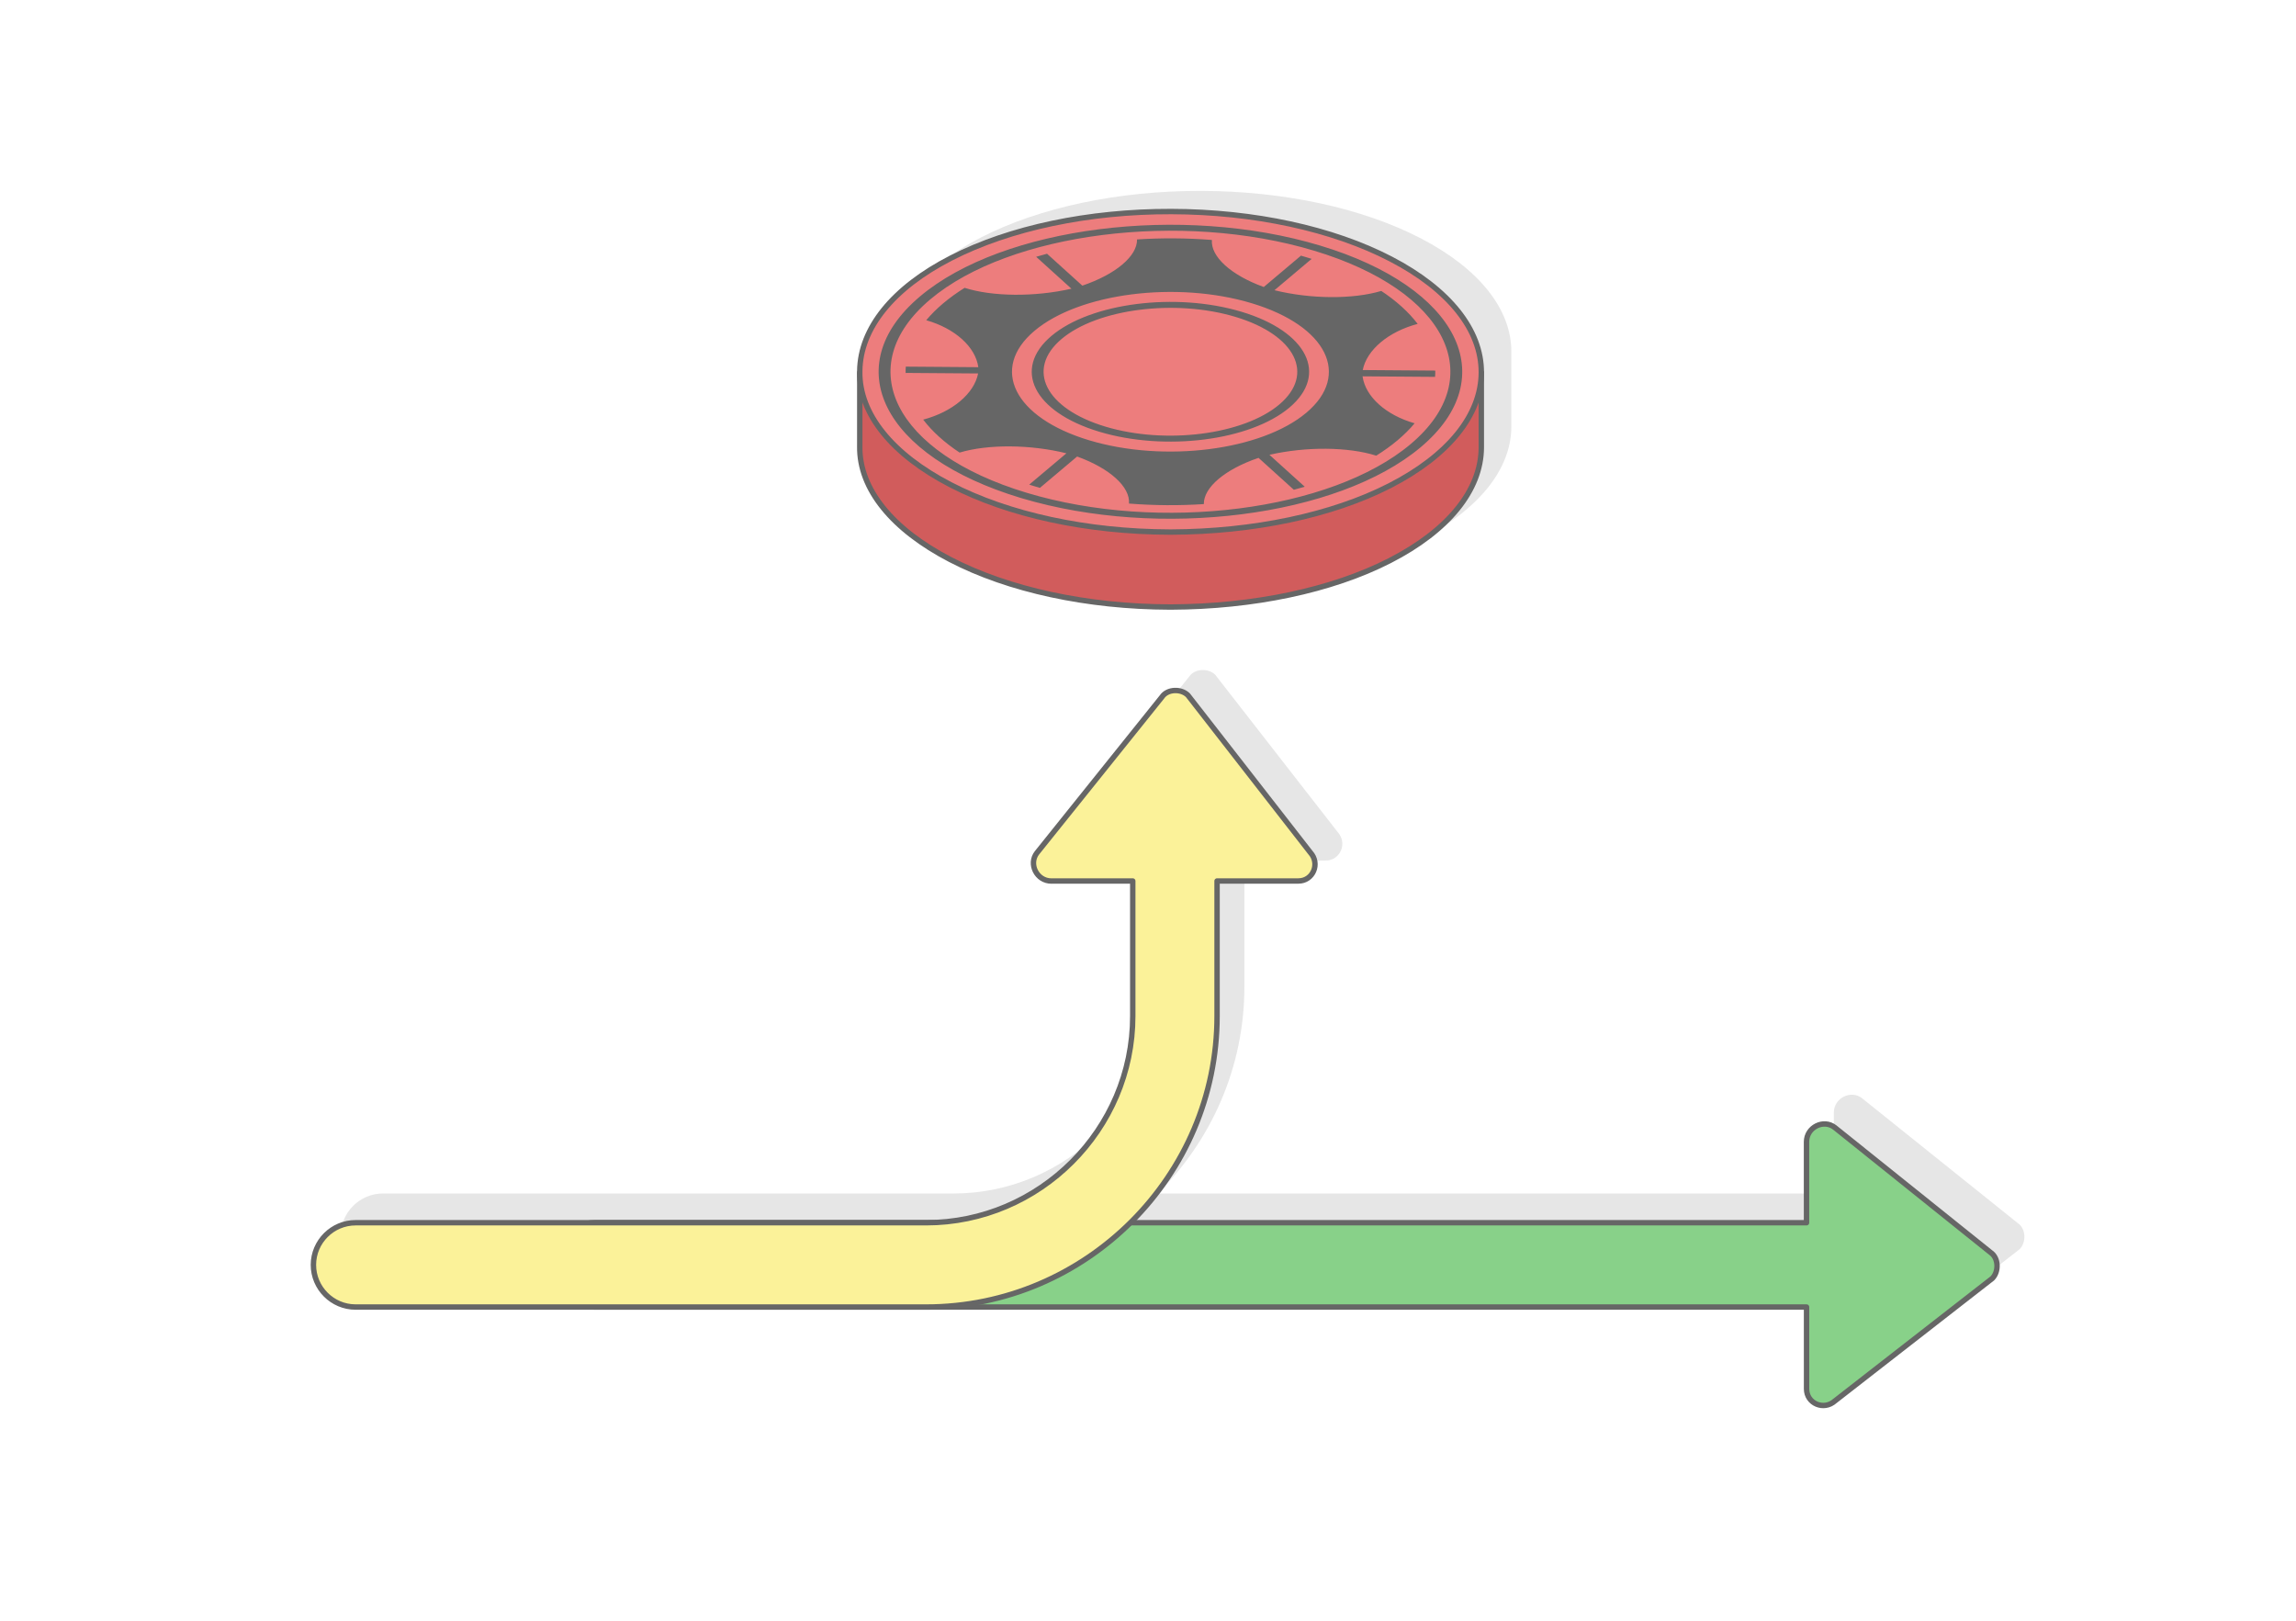
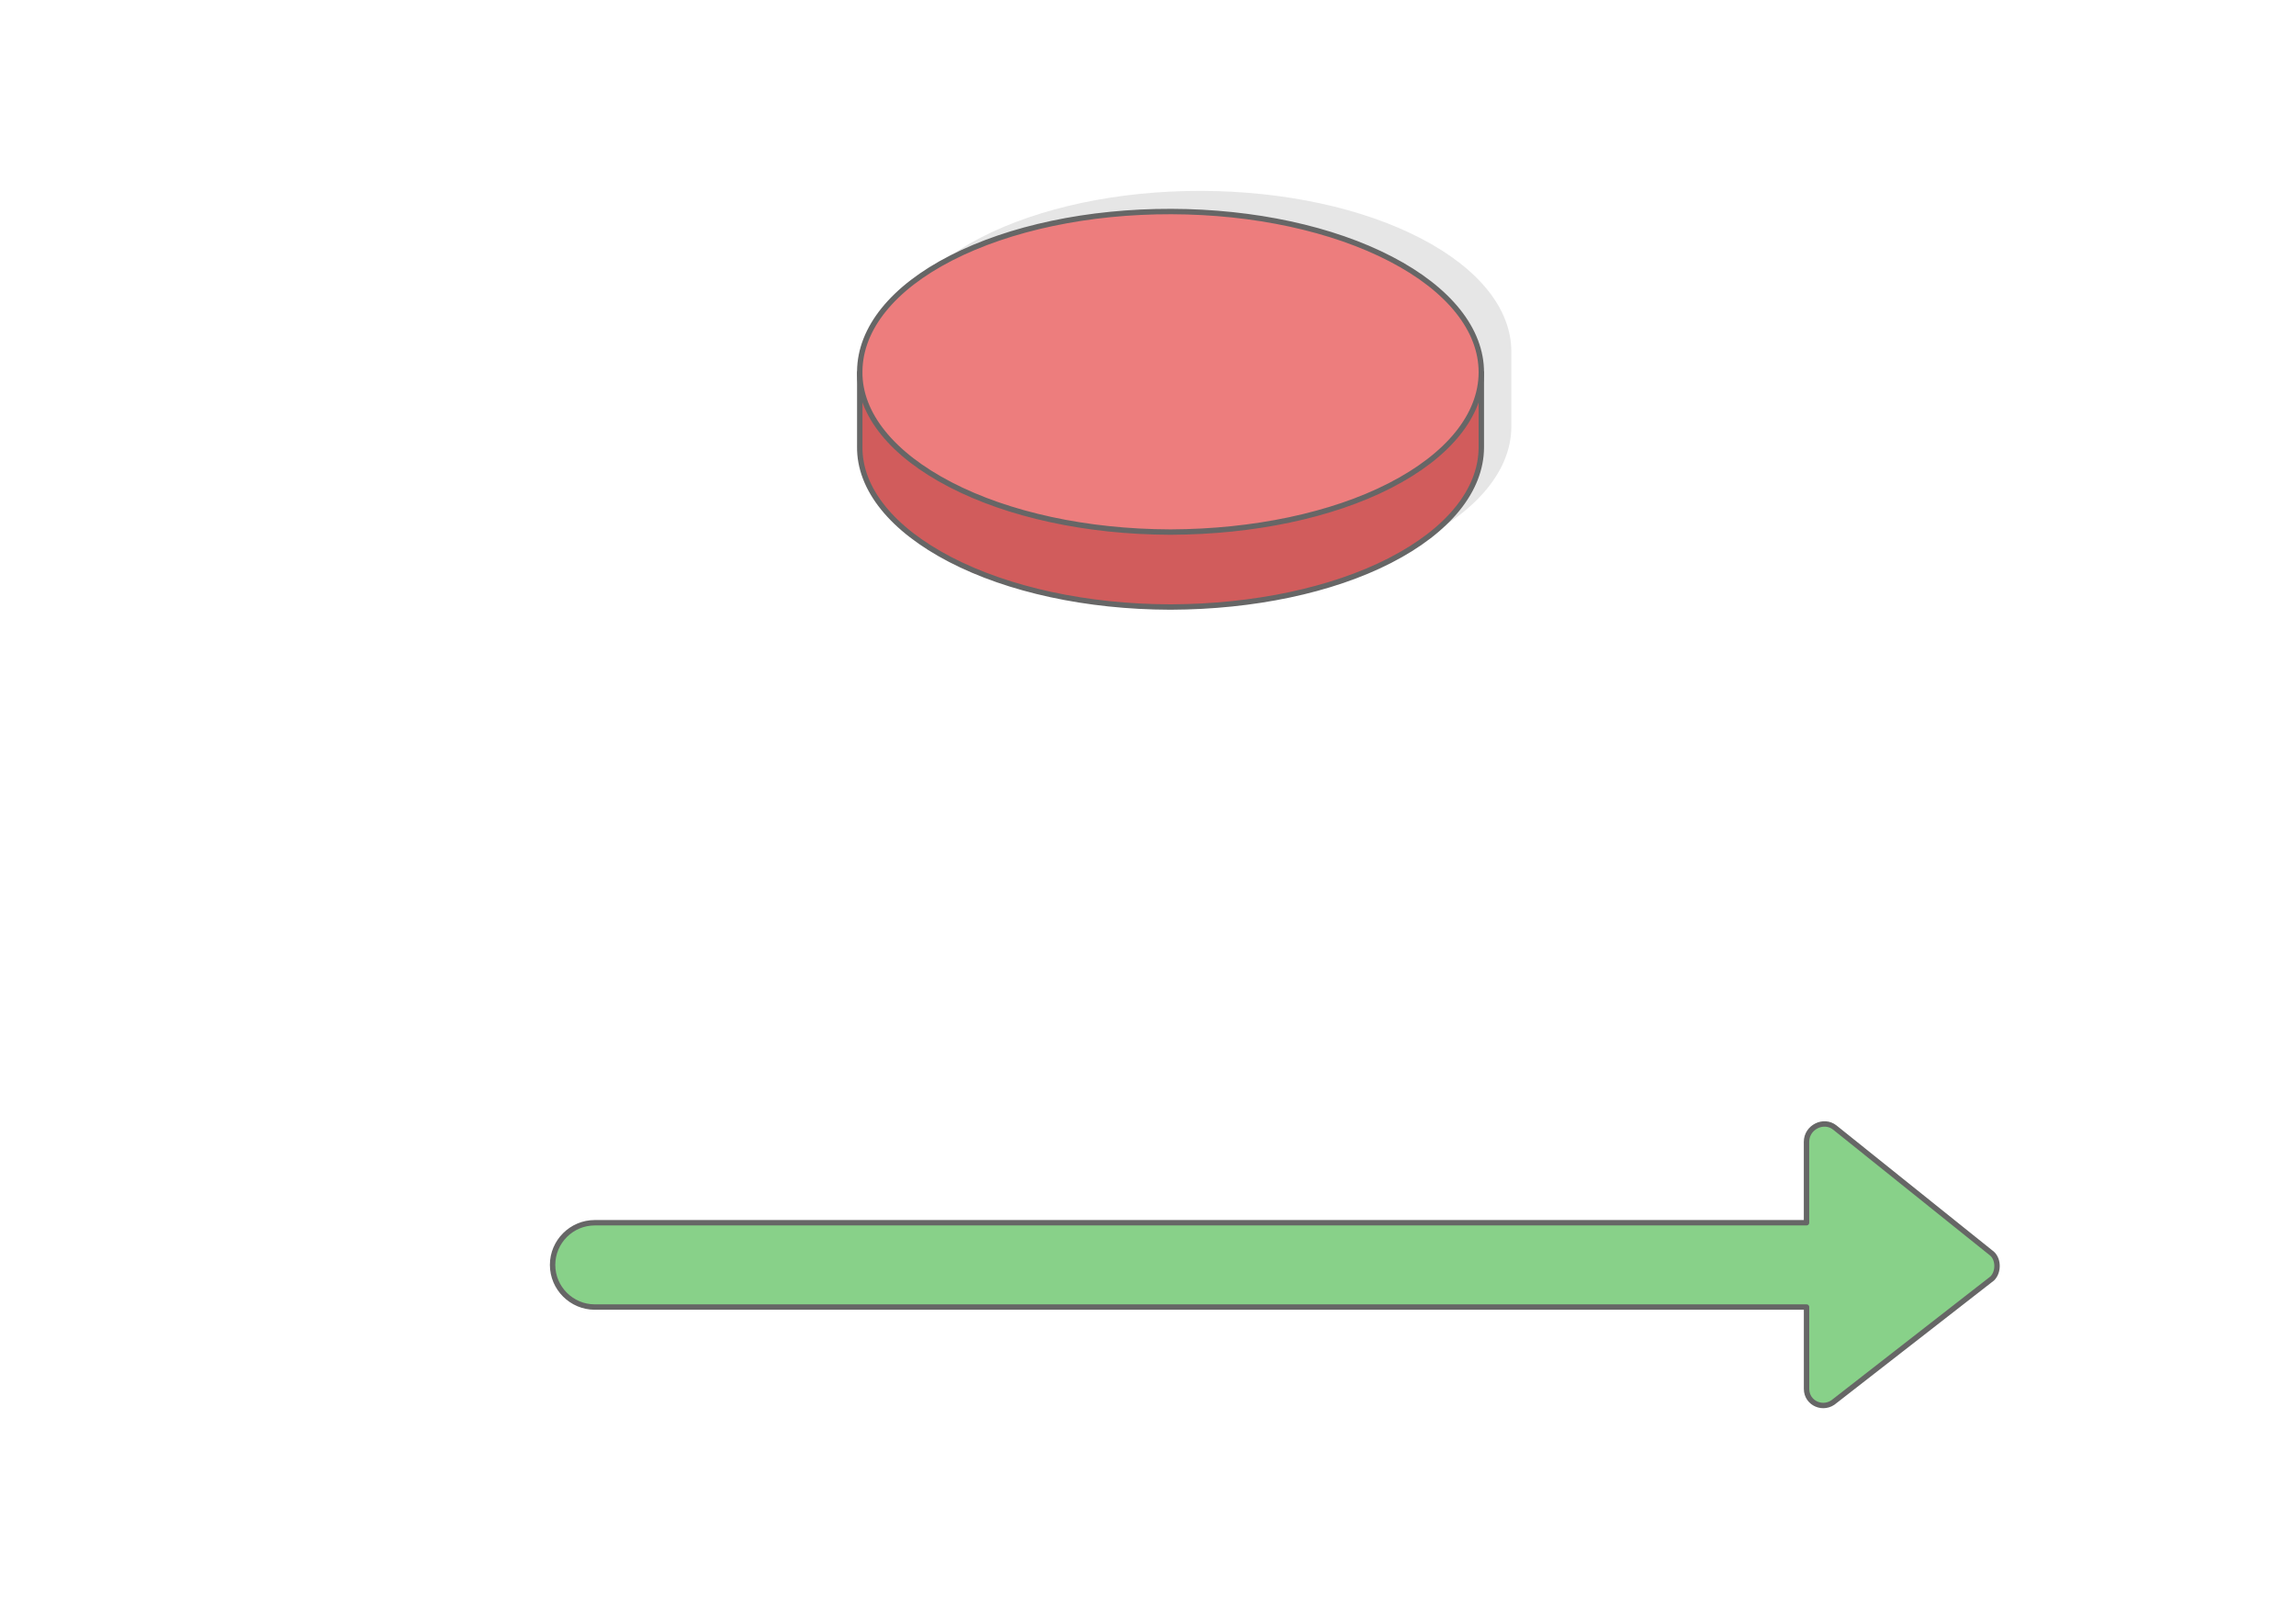
<svg xmlns="http://www.w3.org/2000/svg" xml:space="preserve" width="425px" height="300px" version="1.1" style="shape-rendering:geometricPrecision; text-rendering:geometricPrecision; image-rendering:optimizeQuality; fill-rule:evenodd; clip-rule:evenodd" viewBox="0 0 19848.9 14011">
  <defs>
    <style type="text/css">
   
    .str0 {stroke:#666666;stroke-width:46.7;stroke-linecap:round;stroke-linejoin:round;stroke-miterlimit:2.613}
    .str1 {stroke:#666666;stroke-width:46.7;stroke-linecap:round;stroke-linejoin:round;stroke-miterlimit:2.613}
    .fil7 {fill:#666666}
    .fil2 {fill:#88D189}
    .fil5 {fill:#D15C5C}
    .fil4 {fill:#E6E6E6}
    .fil6 {fill:#ED7D7D}
    .fil0 {fill:white}
    .fil1 {fill:#E6E6E6;fill-rule:nonzero}
    .fil3 {fill:#FBF299;fill-rule:nonzero}
   
  </style>
  </defs>
  <g id="Layer_x0020_1">
    <g id="_2425606663632">
-       <rect class="fil0" width="19848.9" height="14011" />
-       <path class="fil1" d="M15853.8 11046.4l0.1 708.1c0,125 149,190.7 246.1,103l1359.6 -1058.3c58.4,-58.5 55.7,-177.2 -14.7,-224.6l-1346.9 -1080.1c-95.5,-75.7 -244.5,-3.4 -244.5,124.2l0.2 698.9 -5845.3 0c462,-456.7 749.4,-1089.7 749.4,-1786.6l0 -1091.8 703.5 -0.1c125.1,0 190.8,-148.9 103,-246l-1058.3 -1359.6c-58.5,-58.4 -177.2,-55.7 -224.6,14.7l-1080 1346.9c-75.8,95.5 -3.4,244.4 124.1,244.4l703.5 -0.1 0 1091.6c0,981.2 -805.4,1786.6 -1786.7,1786.6l-469.4 0 -2395.1 0 -2067.6 0 0 0c-200.4,0 -364.4,164 -364.4,364.5 0,200.4 164,364.3 364.4,364.3l0 0c6167.6,0 9478.8,0 12543.6,0z" />
      <path class="fil2 str0" d="M5141.5 10570.4l10475.8 0 -0.1 -699c0,-127.5 148.9,-199.9 244.5,-124.1l1346.8 1080c70.4,47.4 73.2,166.1 14.7,224.6l-1359.5 1058.3c-97.1,87.8 -246.1,22.1 -246.1,-103l-0.1 -708 -10476 0c-200.4,0 -364.4,-164 -364.4,-364.4l0 0c0,-200.5 163.9,-364.4 364.4,-364.4z" />
-       <path class="fil3 str1" d="M9089.2 7616.4c-127.6,0 -199.9,-148.9 -124.2,-244.5l1080.1 -1346.8c47.3,-70.4 166.1,-73.2 224.5,-14.7l1058.3 1359.5c87.8,97.1 22.1,246.1 -102.9,246.1l-703.5 0.1 0 1167.6c0,1383.3 -1132.3,2515.5 -2515.5,2515.5l-4932.1 0 0 0c-200.5,0 -364.4,-164 -364.4,-364.4 0,-200.5 163.9,-364.4 364.4,-364.4l0 0 4932.1 0c981.2,0 1786.7,-805.5 1786.7,-1786.7l0 -1167.5 -703.5 0.2z" />
      <path class="fil4" d="M13065.5 3042.3l0 634.4 -0.1 0 0.1 13.5c-1.6,368.7 -284.7,718.4 -791.3,977.8 -502.7,257.4 -1181.2,398.4 -1889.4,401l-12.3 0.1c-714.9,-1.8 -1393.9,-148.6 -1898.1,-410.5 -501.5,-260.4 -786.7,-609.3 -782.4,-976.6l0.1 -5.3 0 -622.7c-0.1,-6.7 -0.1,-13.3 0,-20l0 -5.3c4.4,-368.2 284.8,-718.1 791.3,-977.4 506.3,-259.2 1187.3,-402.8 1901.6,-401.1 714.9,1.8 1394,148.7 1898.2,410.5 504,261.7 784,613.2 782.3,981.6z" />
      <g>
        <path class="fil5 str1" d="M10125.5 2476.7c714.9,1.8 1393.9,148.6 1898.2,410.5 191.7,99.5 350.9,212.1 474.6,333.6l307.7 0 0 634.4 -0.1 0 0.1 13.5c-1.7,368.7 -284.7,718.4 -791.4,977.8 -502.7,257.4 -1181.2,398.4 -1889.4,401.1l-12.2 0c-714.9,-1.8 -1393.9,-148.6 -1898.2,-410.5 -501.5,-260.4 -786.7,-609.3 -782.3,-976.6l0.1 -5.3 0 -634.4 302.2 0c126.1,-125.4 290.1,-241.2 489,-343 506.3,-259.2 1187.3,-402.8 1901.7,-401.1z" />
        <path class="fil6 str1" d="M10125.5 1828.7c714.9,1.8 1393.9,148.7 1898.2,410.5 504,261.7 784,613.2 782.3,981.6 -1.7,368.6 -284.7,718.4 -791.4,977.8 -502.7,257.3 -1181.2,398.3 -1889.4,401l-12.3 0c-714.8,-1.8 -1393.8,-148.6 -1898.1,-410.5 -501.5,-260.4 -786.7,-609.2 -782.3,-976.6l0.1 -5.3c4.4,-368.2 284.7,-718.1 791.2,-977.4 506.3,-259.2 1187.3,-402.8 1901.7,-401.1z" />
-         <path class="fil7" d="M11293.3 2223.7c15.5,4.6 30.8,9.4 45.9,14.2l-321.6 271c313.7,77.3 678.3,79.4 923.6,6.2 132.1,87.6 237.6,183.7 314.5,284.9 -252.2,66.7 -440.2,224 -474.8,399l627 4.7c0.3,18.1 -0.3,36.2 -1.7,54.3l-626.9 -4.7c23.9,175.5 202.2,335.6 450.2,406 -41.3,49.6 -90,98.3 -146.4,145.8 -56.4,47.5 -118.7,92.2 -185.7,134.1 -240.7,-76.7 -605,-80 -923.2,-7.5l305.2 275.9c-31.1,9.2 -62.5,18 -94.3,26.4l-305 -275.8c-289.8,98.2 -475.8,256.1 -473,399.6 -213.4,13.8 -431.3,12.5 -647.1,-4.6 11.8,-143.4 -164.6,-304.2 -448.4,-406.7l-321.5 271c-15.6,-4.5 -31.1,-9 -46.6,-13.7 -15.4,-4.6 -30.8,-9.4 -45.9,-14.2l321.5 -270.9c-313.7,-77.4 -678.3,-79.5 -923.5,-6.3 -132.2,-87.6 -237.6,-183.7 -314.6,-284.8 252.3,-66.7 440.3,-224 474.8,-399.1l-626.9 -4.7c-0.3,-18 0.3,-36.1 1.6,-54.3l626.9 4.7c-23.8,-175.5 -202.1,-335.5 -450.2,-405.9 41.4,-49.6 90.1,-98.4 146.5,-145.9 56.3,-47.5 118.5,-92.2 185.6,-134.1 240.7,76.7 605.1,80 923.2,7.5l-305 -275.9c31,-9.1 62.3,-18 94.1,-26.4l305.1 275.8c289.7,-98.2 475.7,-256 473,-399.5 213.4,-13.8 431.3,-12.5 647.1,4.6 -11.8,143.4 164.6,304.1 448.4,406.7l321.5 -271c15.6,4.4 31.1,8.9 46.6,13.6zm-559.7 471.7c284.1,85.5 472.5,221 547.4,370.8 74.8,149.8 36.1,314 -133.8,457.2l-1.2 1c-170,142.7 -438.4,237.3 -735.3,275 -297.4,37.7 -623.4,18.3 -907.5,-67.2l-2 -0.6c-283.1,-85.5 -470.8,-220.7 -545.5,-370.2 -74.7,-149.8 -36,-314.1 133.9,-457.3 169.9,-143.2 439,-238.2 736.4,-275.9 297.4,-37.8 623.4,-18.4 907.6,67.2zm448 383.3c-68.5,-137 -240.7,-260.9 -500.5,-339.1 -259.8,-78.2 -558,-95.9 -830.3,-61.3 -272.1,34.5 -518.2,121.3 -673.5,252.2 -155.3,130.9 -190.6,281.2 -122.1,418.4 68.5,137 240.7,260.9 500.5,339.1l0.5 0.2c259.6,78 557.6,95.7 829.8,61.1 272,-34.5 518.1,-121.4 673.4,-252.3 155.3,-130.9 190.7,-281.2 122.2,-418.3zm231.2 -955.7c597.8,180 994.1,465 1151.6,780.3 157.4,315.1 76,660.8 -281.5,962 -357.5,301.3 -923.4,501.1 -1549.3,580.5 -622.7,79.1 -1305.1,39.1 -1900.8,-138.6l-8.9 -2.7c-597.7,-179.9 -994.1,-464.9 -1151.6,-780.2 -156.6,-313.6 -76.7,-657.4 276.3,-957.6l5.2 -4.4c357.5,-301.3 923.4,-501.1 1549.3,-580.6 625.9,-79.4 1311.9,-38.6 1909.7,141.3zm1052.2 792.7c-151.1,-302.4 -531.3,-575.9 -1104.7,-748.4 -573.5,-172.7 -1231.7,-211.8 -1832.4,-135.5 -600.2,76.2 -1142.9,267.7 -1485.8,556.4l-0.6 0.5c-342.9,288.9 -420.8,620.6 -269.7,923.1 150.9,302.3 530.8,575.6 1103.7,748.2l1 0.3c573.4,172.6 1231.7,211.7 1832.3,135.5 600.6,-76.3 1143.5,-267.9 1486.4,-556.9 342.9,-289 420.9,-620.6 269.8,-923.2zm-1643.7 -294.2c649.1,195.4 860.7,619 472.5,946.1 -388.2,327.1 -1229.1,433.9 -1878.3,238.5 -649.1,-195.4 -860.7,-619 -472.5,-946.1 388.2,-327.1 1229.1,-433.9 1878.3,-238.5z" />
      </g>
    </g>
  </g>
</svg>